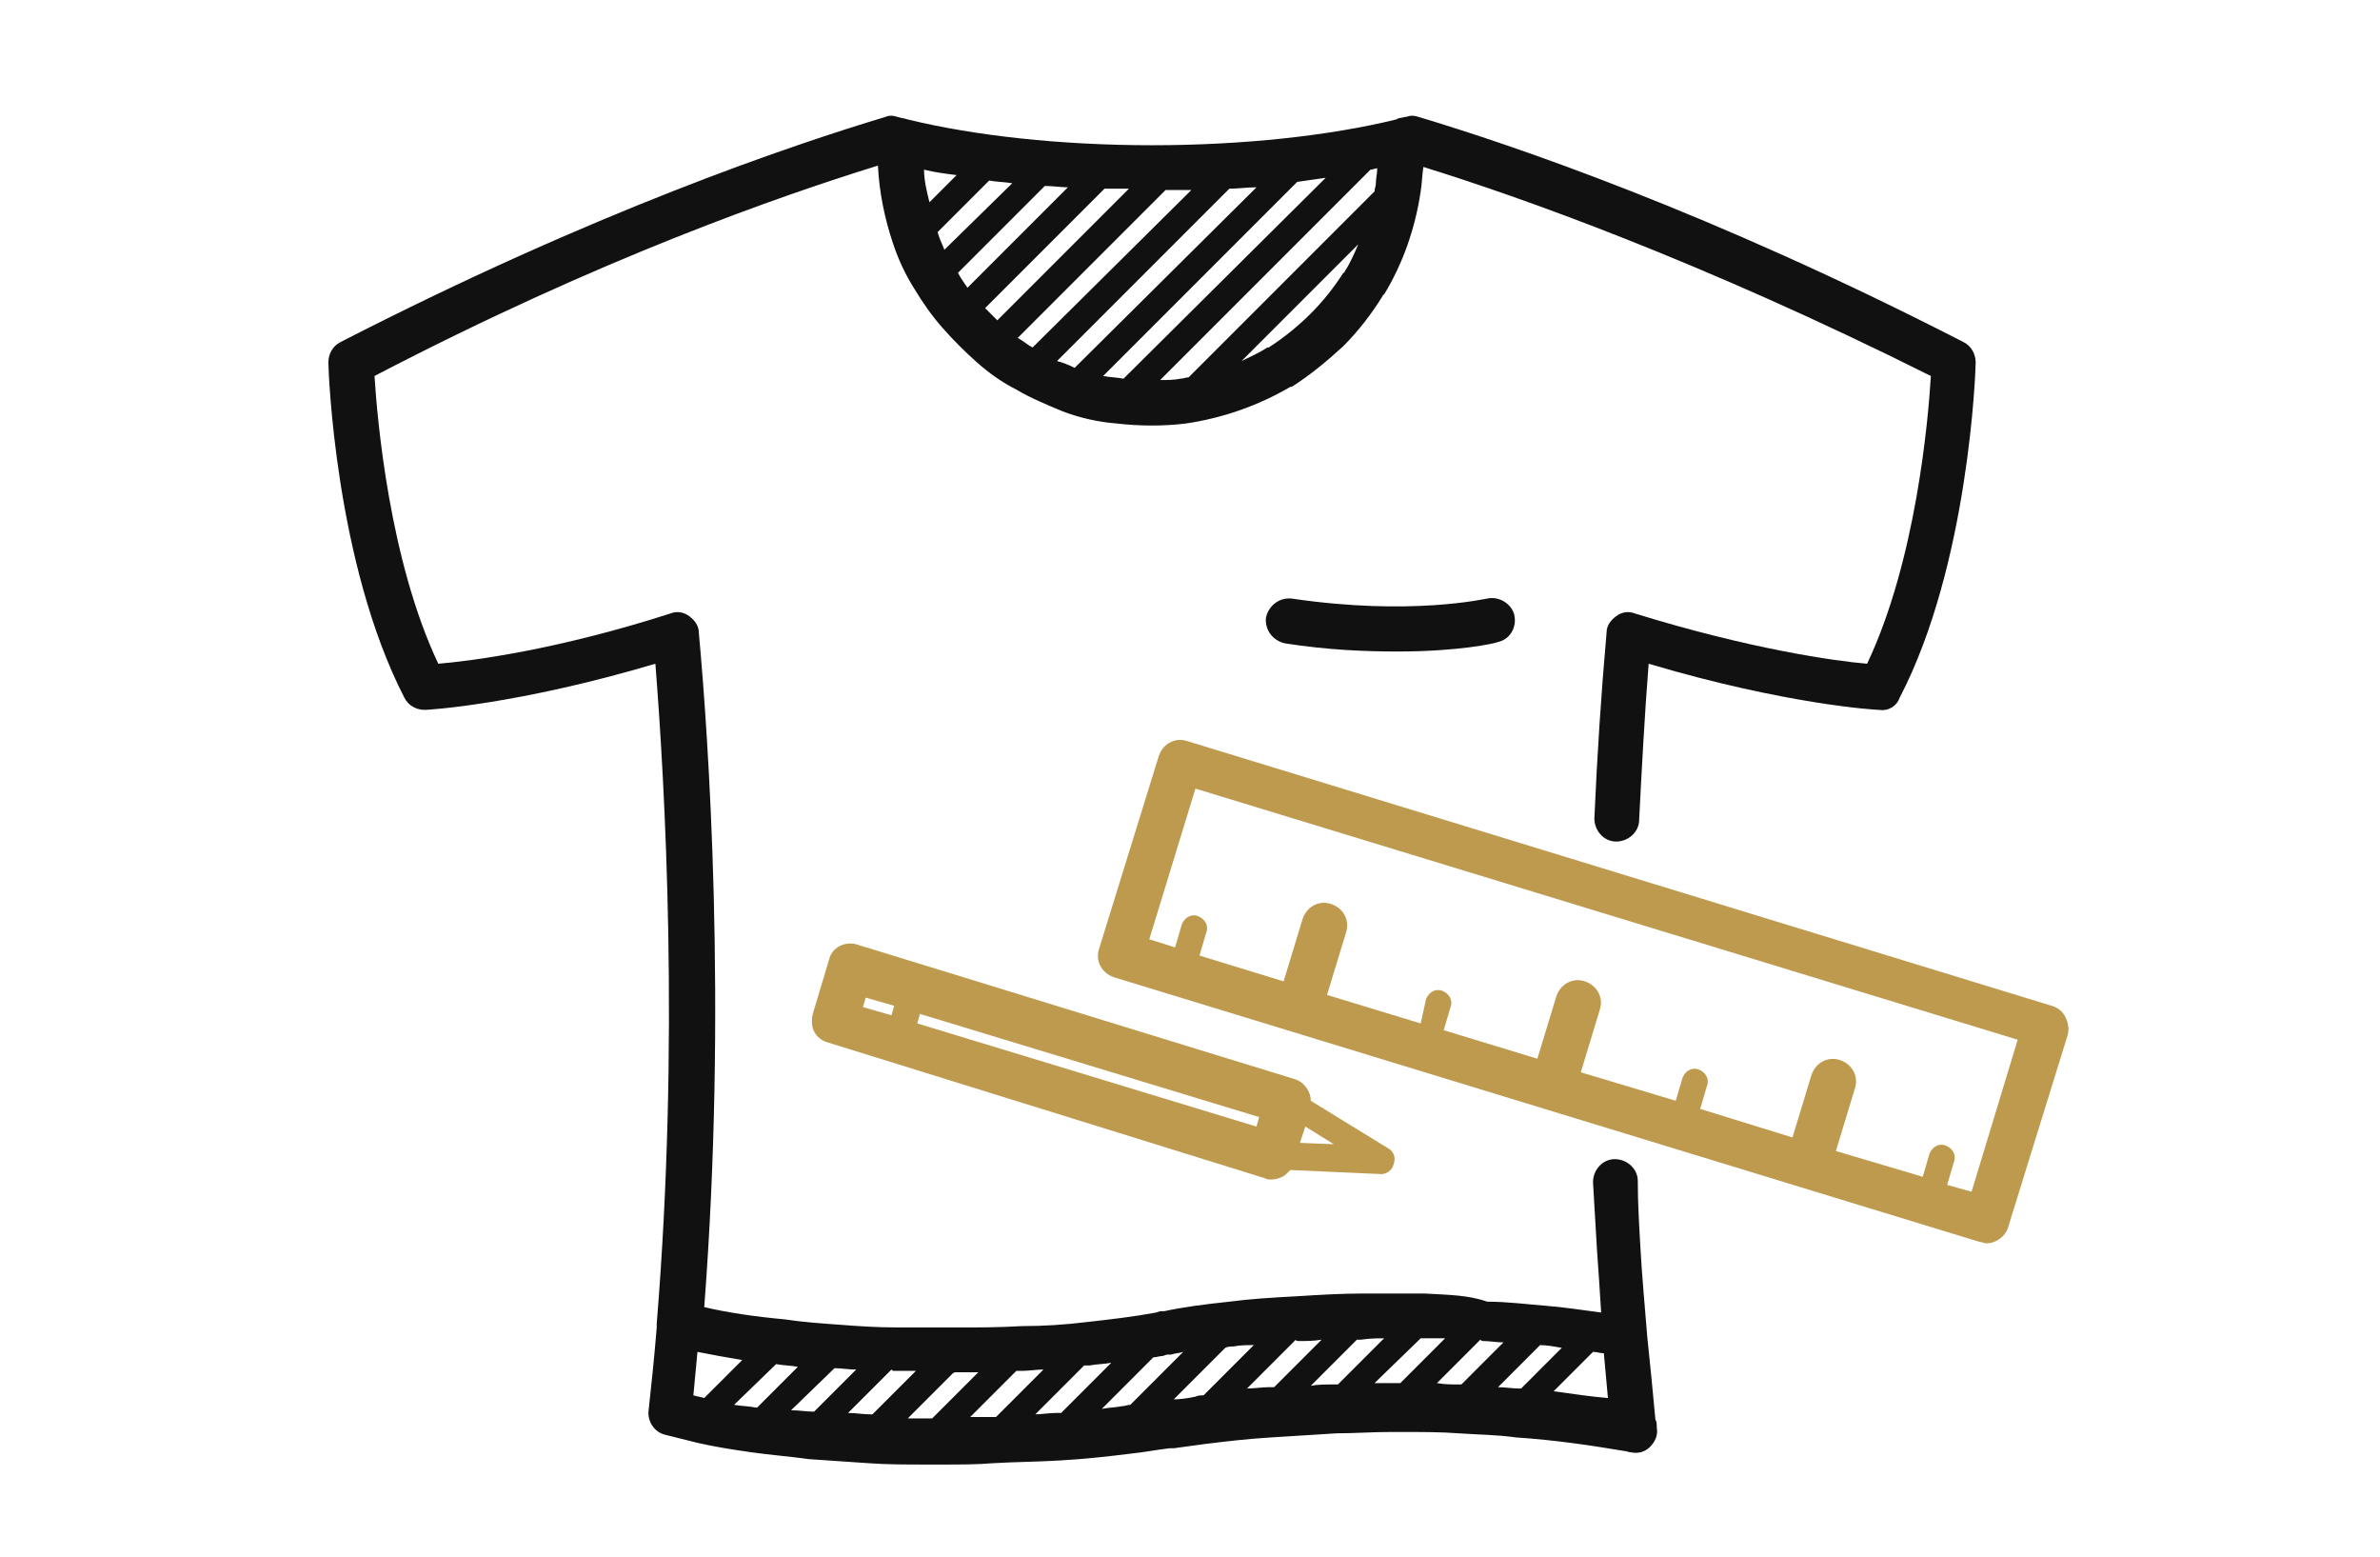
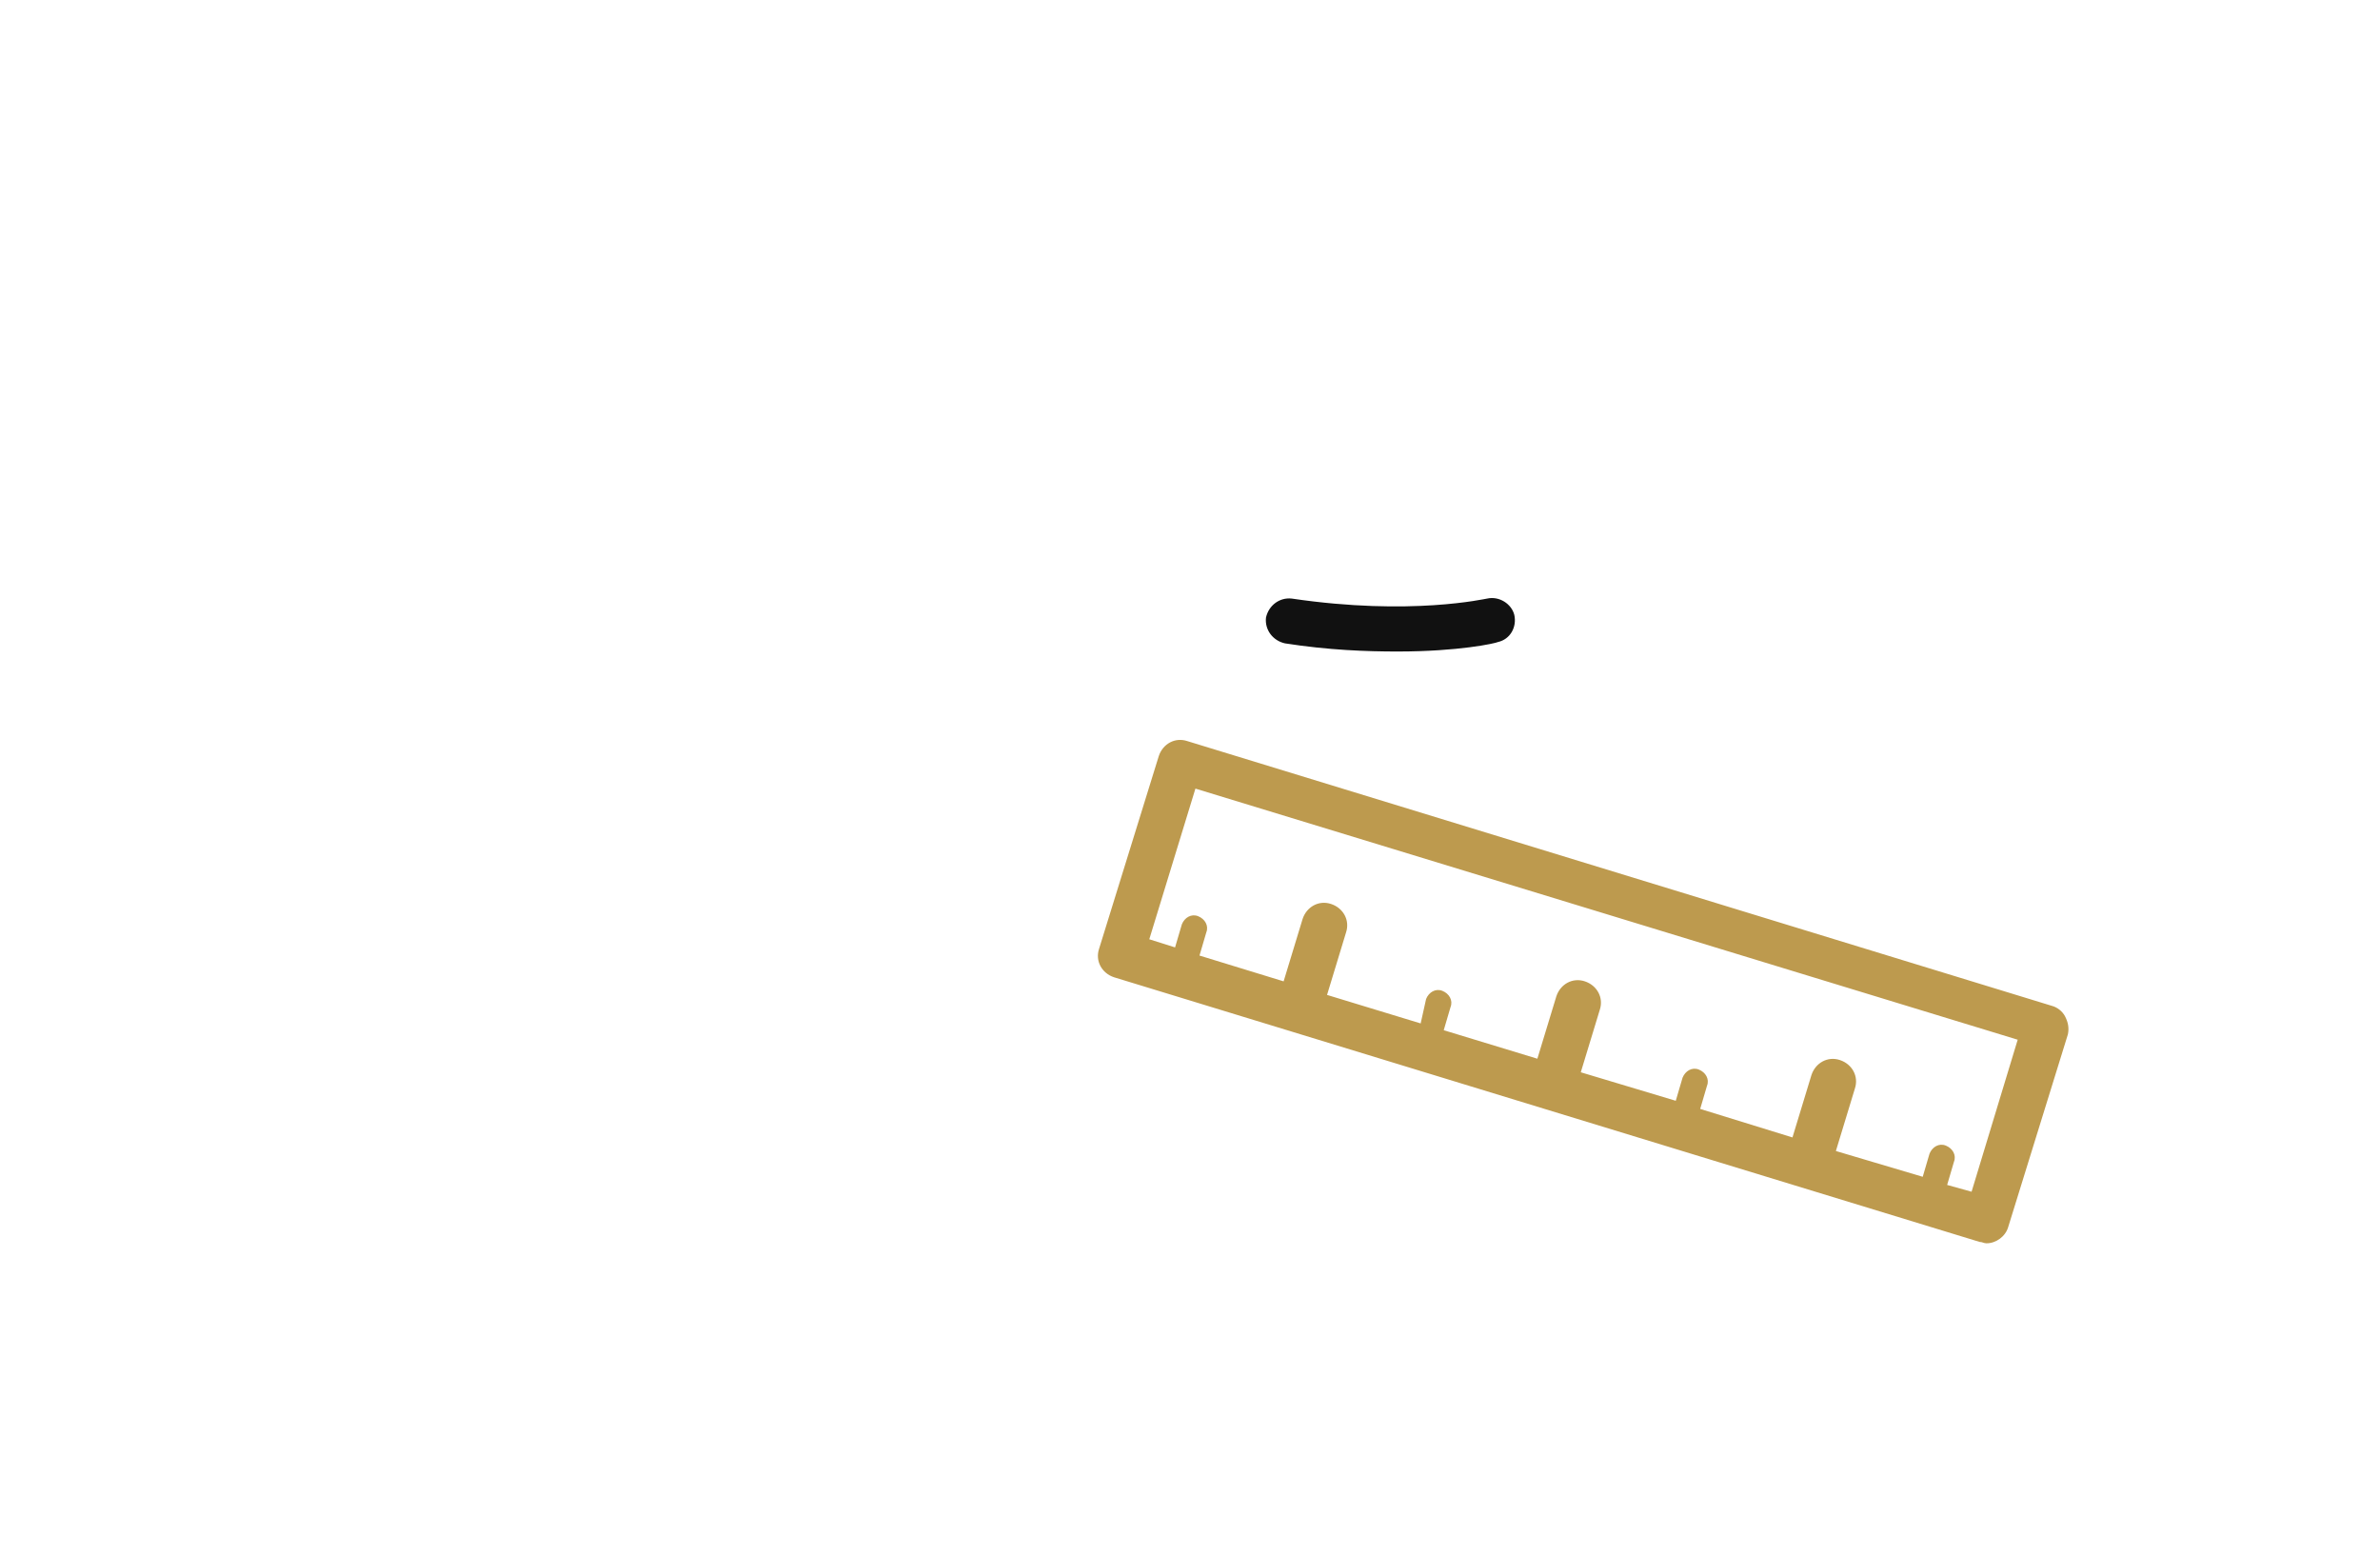
<svg xmlns="http://www.w3.org/2000/svg" version="1.1" id="Layer_1" x="0px" y="0px" width="175.4px" height="114.7px" viewBox="0 0 175.4 114.7" style="enable-background:new 0 0 175.4 114.7;" xml:space="preserve">
  <style type="text/css">
	.st0{display:none;}
	.st1{fill:#111111;}
	.st2{fill:#BD9A4E;}
</style>
  <g id="Calque_1" class="st0">
</g>
  <g id="Calque_2_1_">
    <g>
      <g>
-         <path class="st1" d="M144.7,25.2c-18.7-9.6-33.2-14.5-40.2-16.6c-0.3-0.1-0.6-0.1-0.8,0c-0.2,0-0.4,0.1-0.6,0.1l-0.2,0.1     c-4.9,1.2-11.3,1.9-18,1.9s-13.1-0.7-18-1.9l0,0l0,0c-0.3-0.1-0.5-0.1-0.8-0.2c-0.3-0.1-0.6-0.1-0.8,0c-7,2.1-21.5,7-40.2,16.6     c-0.6,0.3-0.9,0.9-0.9,1.5s0.5,14.8,5.6,24.7c0.3,0.6,0.9,0.9,1.5,0.9c0.3,0,6.9-0.4,17-3.4c0.7,8.9,1.8,27.8,0.1,48.6     c0,0,0,0,0,0.1l0,0l0,0v0.2c-0.2,2.4-0.4,4.3-0.6,6.1c-0.1,0.8,0.4,1.6,1.2,1.8c0.8,0.2,1.6,0.4,2.4,0.6c1.3,0.3,2.6,0.5,4,0.7     s2.8,0.3,4.2,0.5c1.5,0.1,3,0.2,4.4,0.3c1.3,0.1,2.8,0.1,4.5,0.1c0.3,0,0.7,0,1,0c1.3,0,2.5,0,3.7-0.1c1.7-0.1,3.3-0.1,4.9-0.2     c1.8-0.1,3.6-0.3,5.2-0.5c1-0.1,2-0.3,2.9-0.4h0.1h0.2c0.7-0.1,1.5-0.2,2.2-0.3c1.6-0.2,3.3-0.4,5-0.5c1.5-0.1,3.1-0.2,4.8-0.3     c1.3,0,2.6-0.1,4.1-0.1h0.5c1.6,0,3.1,0,4.4,0.1c1.4,0.1,2.8,0.1,4.2,0.3c3,0.2,5.6,0.6,8,1c0.2,0,0.3,0.1,0.5,0.1     c0.5,0.1,1,0,1.4-0.4s0.6-0.9,0.5-1.4c0-0.2,0-0.5-0.1-0.6c-0.2-2.2-0.4-4.2-0.6-6.1c-0.2-2.5-0.4-4.6-0.5-6.5     c-0.1-1.7-0.2-3.4-0.2-5c0-0.9-0.8-1.6-1.7-1.6c-0.9,0-1.6,0.8-1.6,1.7c0.1,1.7,0.2,3.4,0.3,5.1c0.1,1.4,0.2,2.8,0.3,4.5l0,0     c-1.5-0.2-2.8-0.4-4.1-0.5c-1.3-0.1-2.8-0.3-4.3-0.3c-1.4-0.5-2.9-0.5-4.6-0.6c-1.5,0-3.1,0-4.6,0c-1.6,0-3.2,0.1-4.8,0.2     c-1.9,0.1-3.5,0.2-5,0.4c-1.9,0.2-3.4,0.4-4.8,0.7h-0.2h-0.1l-0.3,0.1c-1.6,0.3-3.3,0.5-5.1,0.7c-1.6,0.2-3.2,0.3-4.8,0.3     c-1.7,0.1-3.2,0.1-4.7,0.1c-0.4,0-0.7,0-1.1,0c-1.2,0-2.3,0-3.3,0c-1.6,0-3-0.1-4.3-0.2c-1.4-0.1-2.8-0.2-4.1-0.4     c-2.2-0.2-4.2-0.5-5.9-0.9c1.7-22.2,0.3-42.1-0.4-49.7c0-0.5-0.3-0.9-0.7-1.2s-0.9-0.4-1.4-0.2c-8.4,2.7-14.7,3.5-17.1,3.7     c-3.6-7.6-4.5-18-4.7-21.2c16.7-8.7,30-13.3,37.1-15.5c0.1,2,0.5,3.9,1.1,5.7c0.4,1.2,0.9,2.3,1.6,3.4c0.6,1,1.3,2,2.1,2.9     c0.8,0.9,1.6,1.7,2.5,2.5s1.9,1.5,2.9,2c1,0.6,2.2,1.1,3.4,1.6c1.3,0.5,2.7,0.8,4,0.9c1.7,0.2,3.5,0.2,5.1,0     c2.7-0.4,5.3-1.3,7.7-2.7h0.1c1.4-0.9,2.6-1.9,3.8-3c1.1-1.1,2.1-2.4,2.9-3.7c0,0,0-0.1,0.1-0.1c1.4-2.3,2.3-4.9,2.7-7.6     c0.1-0.6,0.1-1.2,0.2-1.8c7.1,2.2,20.4,6.9,37.4,15.4c-0.2,3.3-1.1,13.6-4.7,21.2c-2.4-0.2-8.7-1.1-17.1-3.7     c-0.5-0.2-1-0.1-1.4,0.2s-0.7,0.7-0.7,1.2c-0.4,4.5-0.7,9.1-0.9,13.7c0,0.9,0.7,1.7,1.6,1.7s1.7-0.7,1.7-1.6     c0.2-3.9,0.4-7.7,0.7-11.5c10.1,3,16.7,3.4,17,3.4c0.7,0.1,1.3-0.3,1.5-0.9c5.1-9.8,5.6-24.1,5.6-24.7     C145.6,26.1,145.3,25.5,144.7,25.2z M54.7,100.2l-2.8,2.8c-0.3-0.1-0.5-0.1-0.8-0.2c0.1-1,0.2-2.1,0.3-3.2     C52.4,99.8,53.5,100,54.7,100.2z M57.2,100.5c0.5,0.1,1.1,0.1,1.6,0.2l-3,3c0,0,0,0-0.1,0c-0.5-0.1-1-0.1-1.6-0.2L57.2,100.5     C57.1,100.5,57.2,100.5,57.2,100.5z M61.5,100.8c0.5,0,1,0.1,1.6,0.1L60,104c-0.1,0-0.1,0-0.1,0c-0.5,0-1-0.1-1.6-0.1L61.5,100.8     C61.4,100.8,61.4,100.8,61.5,100.8z M65.9,101c0.5,0,1,0,1.6,0l-3.2,3.2c-0.1,0-0.1,0-0.2,0c-0.5,0-1-0.1-1.6-0.1l3.2-3.2     C65.8,101,65.8,101,65.9,101z M70.5,101.1c0.5,0,1,0,1.6,0l-3.4,3.4c-0.1,0-0.2,0-0.3,0c-0.5,0-1.1,0-1.5,0l3.3-3.3     C70.3,101.1,70.4,101.1,70.5,101.1z M75.3,101c0.5,0,1.1-0.1,1.6-0.1l-3.5,3.5c-0.1,0-0.2,0-0.4,0c-0.5,0-1,0-1.5,0l3.4-3.4     C75,101,75.1,101,75.3,101z M80.3,100.6c0.5-0.1,1.1-0.1,1.6-0.2l-3.7,3.7c-0.1,0-0.3,0-0.4,0c-0.5,0-1,0.1-1.5,0.1l3.6-3.6     C80,100.6,80.1,100.6,80.3,100.6z M85.7,99.9l0.3-0.1c0.1,0,0.1,0,0.2,0h0.1c0.3-0.1,0.6-0.1,0.9-0.2l-3.9,3.9     c-0.2,0-0.4,0.1-0.6,0.1c-0.5,0.1-1,0.1-1.5,0.2L85,100C85.2,100,85.5,99.9,85.7,99.9z M90.9,99.2c0.5-0.1,1-0.1,1.5-0.1     l-3.7,3.7c-0.2,0-0.4,0-0.6,0.1c-0.5,0.1-1.1,0.2-1.6,0.2l3.8-3.8C90.5,99.2,90.7,99.2,90.9,99.2z M95.8,98.8c0.5,0,1,0,1.6-0.1     l-3.5,3.5c-0.1,0-0.3,0-0.4,0c-0.5,0-1.1,0.1-1.6,0.1l3.6-3.6C95.5,98.8,95.6,98.8,95.8,98.8z M104.7,98.6c0.1,0,0.2,0,0.3,0     c0.5,0,1,0,1.5,0l-3.3,3.3c-0.1,0-0.2,0-0.3,0h-0.5c-0.4,0-0.7,0-1.1,0L104.7,98.6z M109.3,98.8c0.5,0,1,0.1,1.5,0.1l-3.1,3.1     c-0.1,0-0.1,0-0.2,0c-0.5,0-1,0-1.6-0.1l3.2-3.2C109.2,98.8,109.2,98.8,109.3,98.8z M113.5,99.1c0.5,0,1,0.1,1.6,0.2l-3,3H112     c-0.5,0-1.1-0.1-1.6-0.1L113.5,99.1C113.4,99.1,113.4,99.1,113.5,99.1z M114.5,102.5l2.9-2.9l0,0c0.3,0,0.5,0.1,0.8,0.1     c0.1,1.1,0.2,2.2,0.3,3.3C117.3,102.9,115.9,102.7,114.5,102.5z M102,98.6l-3.4,3.4c-0.1,0-0.2,0-0.4,0c-0.5,0-1.1,0-1.6,0.1     l3.4-3.4c0.1,0,0.2,0,0.3,0C101,98.6,101.5,98.6,102,98.6z M99.1,20c0,0,0,0.1-0.1,0.1c-0.7,1.1-1.5,2.1-2.4,3s-2,1.8-3.1,2.5     c0,0,0,0-0.1,0c-0.6,0.4-1.3,0.7-1.9,1l8.6-8.6C99.8,18.7,99.5,19.4,99.1,20z M87,27.9C86.5,28,86,28,85.5,28L101,12.5     c0.2,0,0.3-0.1,0.5-0.1c0,0.4-0.1,0.7-0.1,1.1c0,0.2-0.1,0.4-0.1,0.6L87.6,27.8C87.4,27.8,87.2,27.9,87,27.9z M82.8,27.9     c-0.5-0.1-1-0.1-1.5-0.2l14.3-14.3c0.7-0.1,1.4-0.2,2.1-0.3L82.8,27.9C82.9,27.9,82.9,27.9,82.8,27.9z M77.9,26.6l12.7-12.7     c0.7,0,1.3-0.1,2-0.1L79.2,27.1C78.8,26.9,78.3,26.7,77.9,26.6z M75,24.9L85.9,14c0.6,0,1.3,0,1.9,0L76.1,25.6     C75.7,25.4,75.4,25.1,75,24.9z M68.1,12.5c0.8,0.2,1.6,0.3,2.4,0.4l-2,2C68.3,14.1,68.1,13.3,68.1,12.5z M69.1,17.1l3.8-3.8     c0.5,0.1,1.1,0.1,1.7,0.2l-5,4.9C69.4,17.9,69.2,17.5,69.1,17.1z M70.6,20.1l6.4-6.4c0.6,0,1.2,0.1,1.7,0.1l-7.4,7.4     C71.1,20.9,70.8,20.5,70.6,20.1z M72.6,22.7l8.8-8.8c0.6,0,1.2,0,1.8,0l-9.7,9.7C73.2,23.3,72.9,23,72.6,22.7z" />
        <path class="st1" d="M109.6,44.1c-0.1,0-5.6,1.3-14.4,0c-0.9-0.1-1.7,0.5-1.9,1.4c-0.1,0.9,0.5,1.7,1.4,1.9     c3.2,0.5,6,0.6,8.3,0.6c4.5,0,7.2-0.6,7.4-0.7c0.9-0.2,1.4-1.1,1.2-2C111.4,44.5,110.5,43.9,109.6,44.1z" />
      </g>
      <g>
        <path class="st2" d="M152.2,74.9c-0.2-0.4-0.6-0.7-1-0.8L87.5,54.6c-0.9-0.3-1.8,0.2-2.1,1.1L81,69.9c-0.3,0.9,0.2,1.8,1.1,2.1     l63.8,19.5c0.2,0,0.3,0.1,0.5,0.1c0.7,0,1.4-0.5,1.6-1.2l4.4-14.2C152.5,75.7,152.4,75.3,152.2,74.9z M145.3,87.8l-1.8-0.5     l0.5-1.7c0.2-0.5-0.1-1-0.6-1.2s-1,0.1-1.2,0.6l-0.5,1.7l-6.4-1.9l1.4-4.6c0.3-0.9-0.2-1.8-1.1-2.1c-0.9-0.3-1.8,0.2-2.1,1.1     l-1.4,4.6l-6.8-2.1l0.5-1.7c0.2-0.5-0.1-1-0.6-1.2s-1,0.1-1.2,0.6l-0.5,1.7l-7-2.1l1.4-4.6c0.3-0.9-0.2-1.8-1.1-2.1     c-0.9-0.3-1.8,0.2-2.1,1.1l-1.4,4.6l-6.9-2.1l0.5-1.7c0.2-0.5-0.1-1-0.6-1.2s-1,0.1-1.2,0.6l-0.4,1.8l-6.9-2.1l1.4-4.6     c0.3-0.9-0.2-1.8-1.1-2.1c-0.9-0.3-1.8,0.2-2.1,1.1l-1.4,4.6l-6.2-1.9l0.5-1.7c0.2-0.5-0.1-1-0.6-1.2s-1,0.1-1.2,0.6l-0.5,1.7     l-1.9-0.6l3.4-11.1l60.6,18.5L145.3,87.8z" />
-         <path class="st2" d="M102.3,84.6l-5.7-3.5c0-0.7-0.5-1.4-1.2-1.6l-32.2-9.9c-0.9-0.3-1.9,0.2-2.1,1.1l-1.2,4     c-0.1,0.4-0.1,0.9,0.1,1.3c0.2,0.4,0.6,0.7,1,0.8l32.2,10c0.2,0.1,0.3,0.1,0.5,0.1c0.3,0,0.6-0.1,0.8-0.2     c0.2-0.1,0.4-0.3,0.6-0.5l6.7,0.3l0,0c0.4,0,0.8-0.3,0.9-0.7C102.9,85.3,102.7,84.8,102.3,84.6z M65.7,74.8l-2.1-0.6l0.2-0.7     l2.1,0.6L65.7,74.8z M92.6,83l-25-7.6l0.2-0.7l25,7.6L92.6,83z M95.8,84.2l0.4-1.2l2.1,1.3L95.8,84.2z" />
      </g>
    </g>
  </g>
</svg>